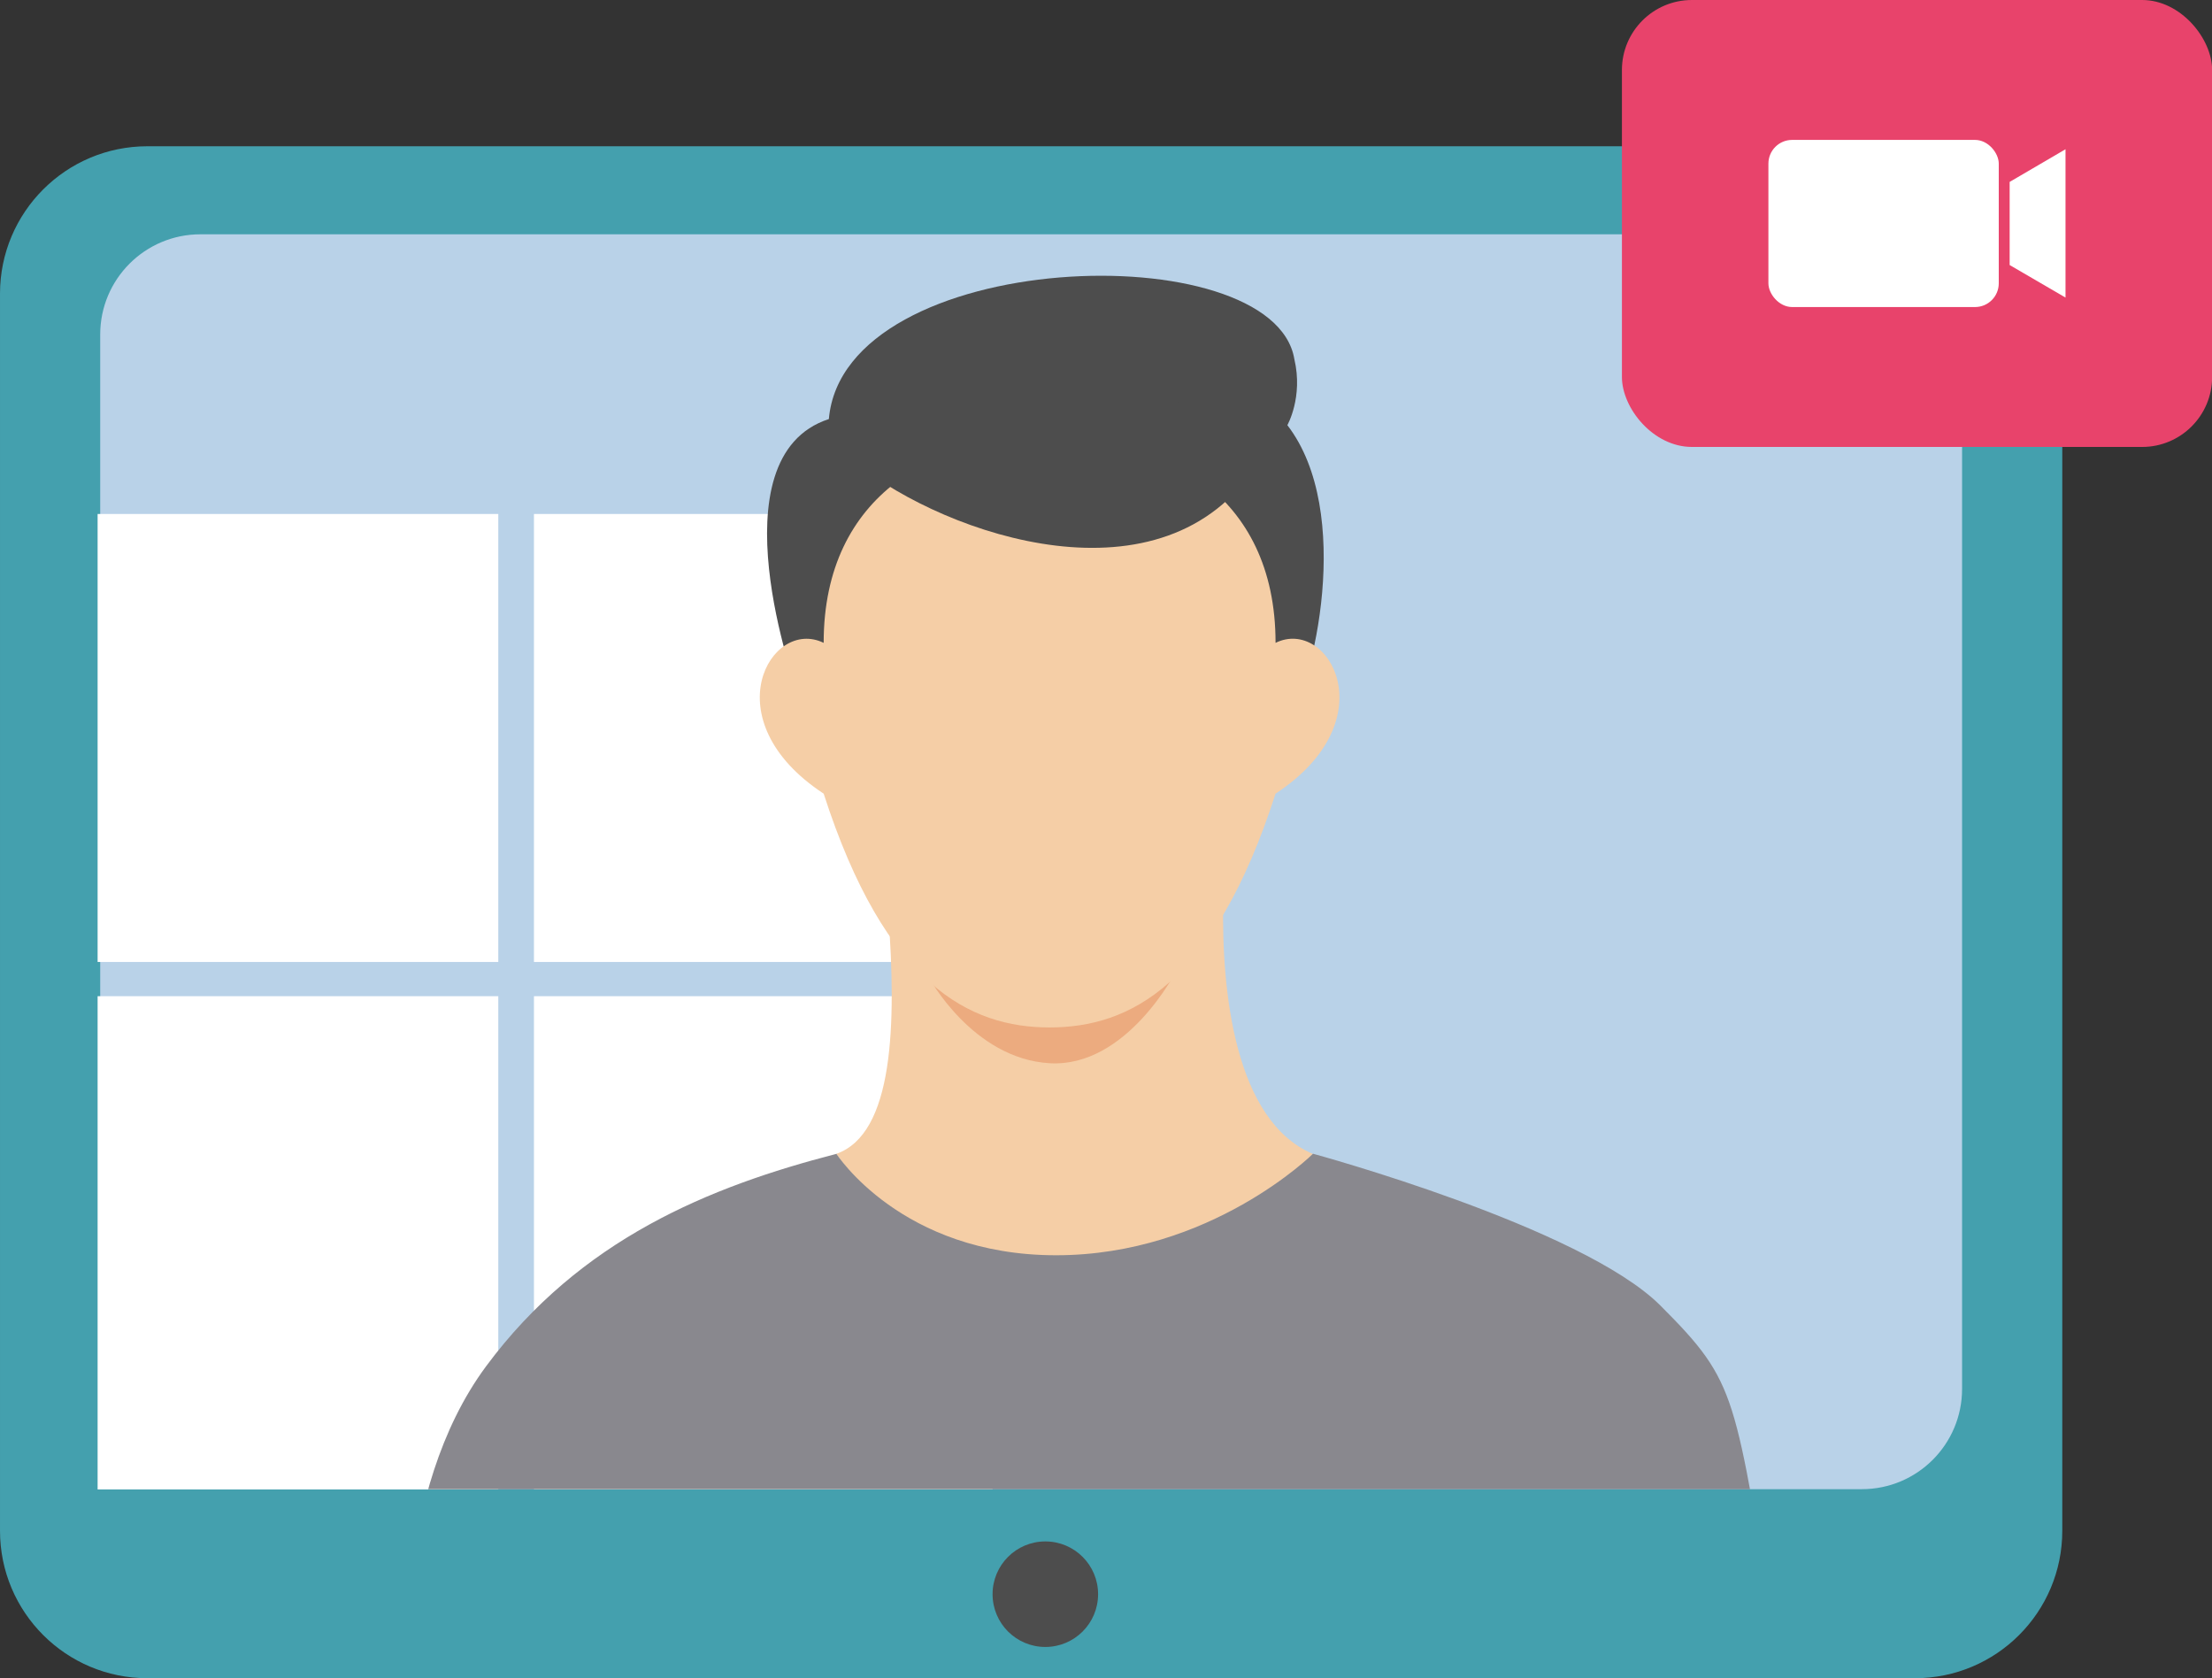
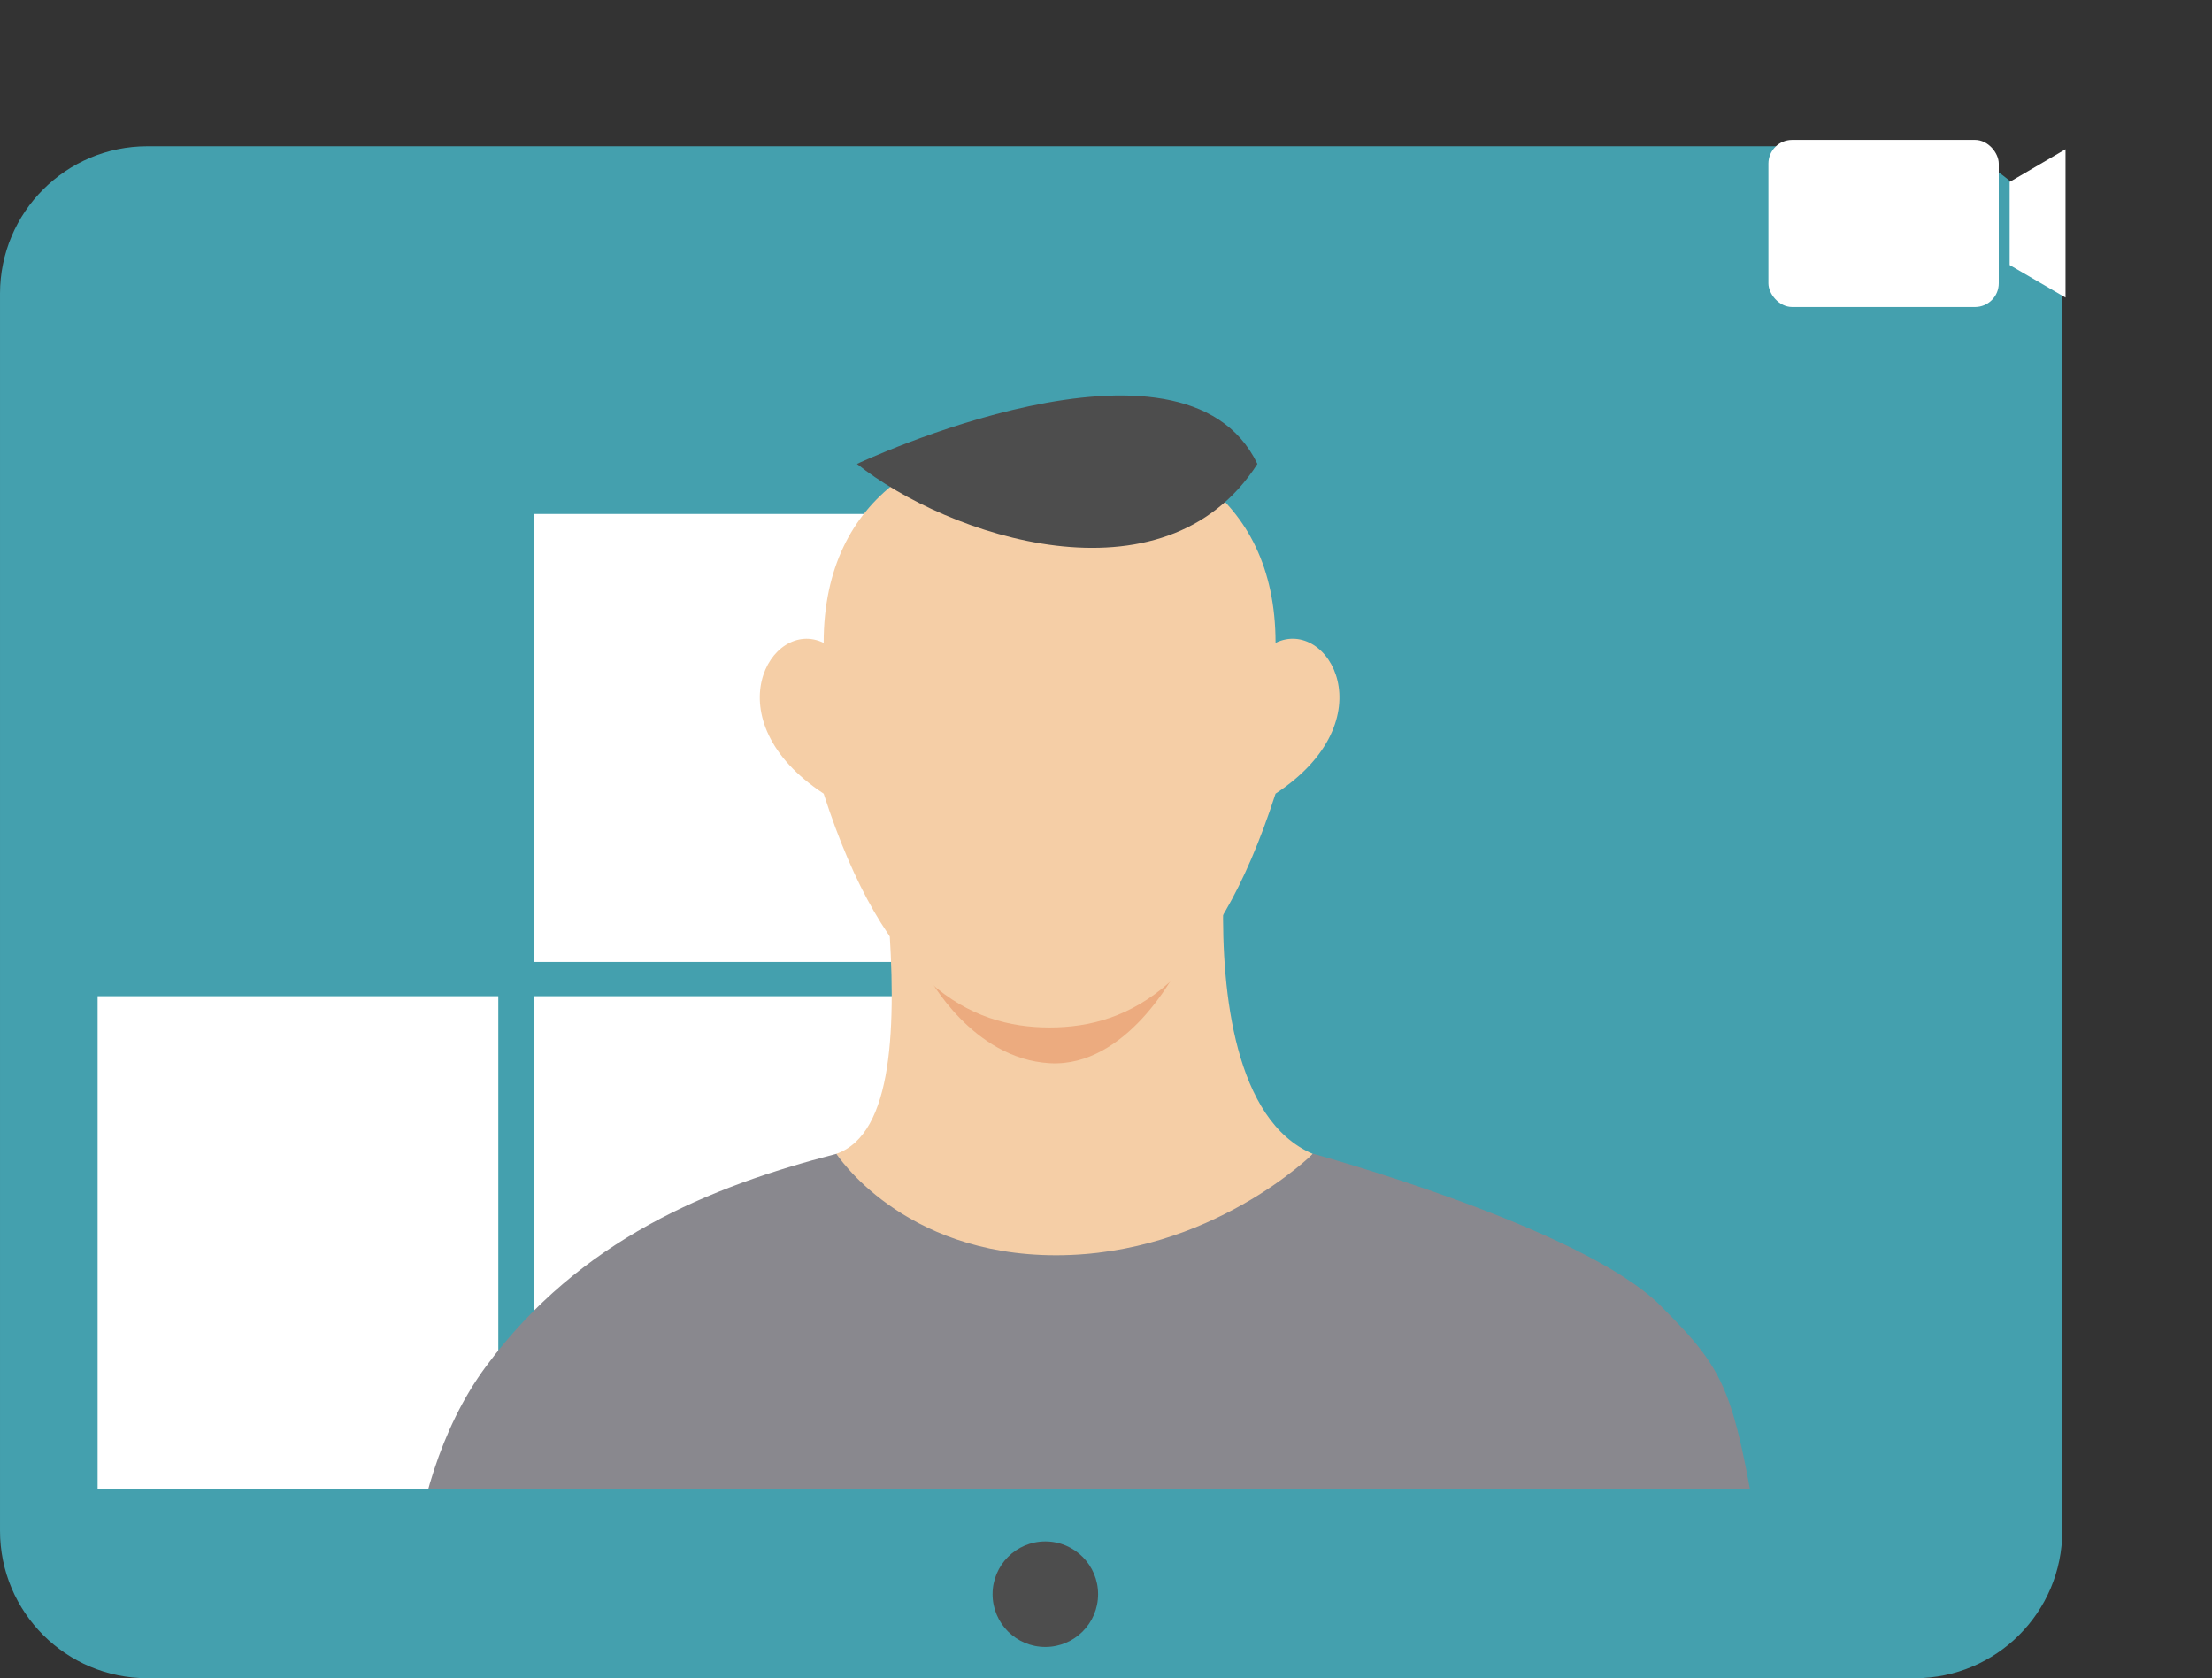
<svg xmlns="http://www.w3.org/2000/svg" height="129.43" viewBox="0 0 170.64 129.43" width="170.64">
  <rect x="0" y="0" width="170.64" height="129.43" fill="#333333" stroke="none" />
  <clipPath id="a">
    <path d="m143.63 114.85h-128.17c-4.27 0-7.73-3.46-7.73-7.73v-81.32c0-4.27 3.46-7.73 7.73-7.73h128.17c4.27 0 7.73 3.46 7.73 7.73v81.32c0 4.27-3.46 7.73-7.73 7.73z" />
  </clipPath>
  <path d="m147.72 129.43h-136.35c-6.28 0-11.37-5.09-11.37-11.37v-95.41c0-6.28 5.09-11.37 11.37-11.37h136.35c6.28 0 11.37 5.09 11.37 11.37v95.41c0 6.28-5.09 11.37-11.37 11.37z" fill="#44a0ae" />
-   <path d="m143.63 114.85h-128.17c-4.27 0-7.73-3.46-7.73-7.73v-81.32c0-4.27 3.46-7.73 7.73-7.73h128.17c4.27 0 7.73 3.46 7.73 7.73v81.32c0 4.27-3.46 7.73-7.73 7.73z" fill="#b9d2e8" />
  <g fill="#fff">
-     <path d="m7.53 39.64h30.91v34.55h-30.91z" />
    <path d="m41.19 39.64h35.38v34.55h-35.38z" />
    <path d="m7.53 76.83h30.91v38.04h-30.91z" />
    <path d="m41.19 76.83h35.38v38.04h-35.38z" />
  </g>
-   <path d="m61.47 53.2s-6.55-17.95 2.47-20.88c1.16-13.25 34.29-14.33 35.91-4.62.69 2.93-.54 5.09-.54 5.09 5.16 6.7 2 20.11 0 22.81-4.78 3.47-37.83-2.39-37.83-2.39z" fill="#4d4d4d" />
  <path d="m68.52 70.39c.65 8.66.42 17.06-4.01 18.6 8.79 12.95 30.52 7.75 36.76 0-6.01-2.56-7.04-12.49-6.91-19.45-10.81-2.8-25.84.85-25.84.85z" fill="#f5cea6" />
  <path d="m71.64 75.34 19.09-.45s-3.8 7.46-9.76 7.11-9.33-6.65-9.33-6.65z" fill="#ecab7f" />
  <path d="m98.4 49.58c0-11.63-8.93-15.95-17.43-15.95s-17.43 4.31-17.43 15.95c-4.08-2-8.67 5.93 0 11.63 4.77 14.79 11.28 18.03 17.43 18.03s12.66-3.24 17.43-18.03c8.67-5.7 4.08-13.64 0-11.63z" fill="#f5cea6" />
  <path d="m66.11 35.78c6.95 5.54 23.67 11.26 30.89 0-5.72-11.88-30.89 0-30.89 0z" fill="#4d4d4d" />
  <g clip-path="url(#a)">
    <path d="m64.52 88.99c-9.8 2.53-19.76 6.59-27.02 16.38-7.26 9.8-6.08 24.66-6.08 24.66l17.23 8.61-5.38 71.07s45.72 16.41 80.62.42c-.9-29.28-5.48-73.74-5.48-73.74l18.69-9.35c-3.38-19.59-2.93-20.27-9.01-26.35s-26.8-11.71-26.8-11.71-7.88 7.83-19.82 7.83-16.95-7.83-16.95-7.83z" fill="#89888e" />
  </g>
  <circle cx="80.64" cy="122.95" fill="#4d4d4d" r="4.07" />
-   <rect fill="#e8436b" height="34.47" rx="5.4" width="45.53" x="125.12" />
  <rect fill="#fff" height="12.89" rx="1.83" width="17.77" x="136.42" y="10.79" />
  <path d="m159.34 22.95-4.31-2.51v-6.41l4.31-2.52z" fill="#fff" />
</svg>